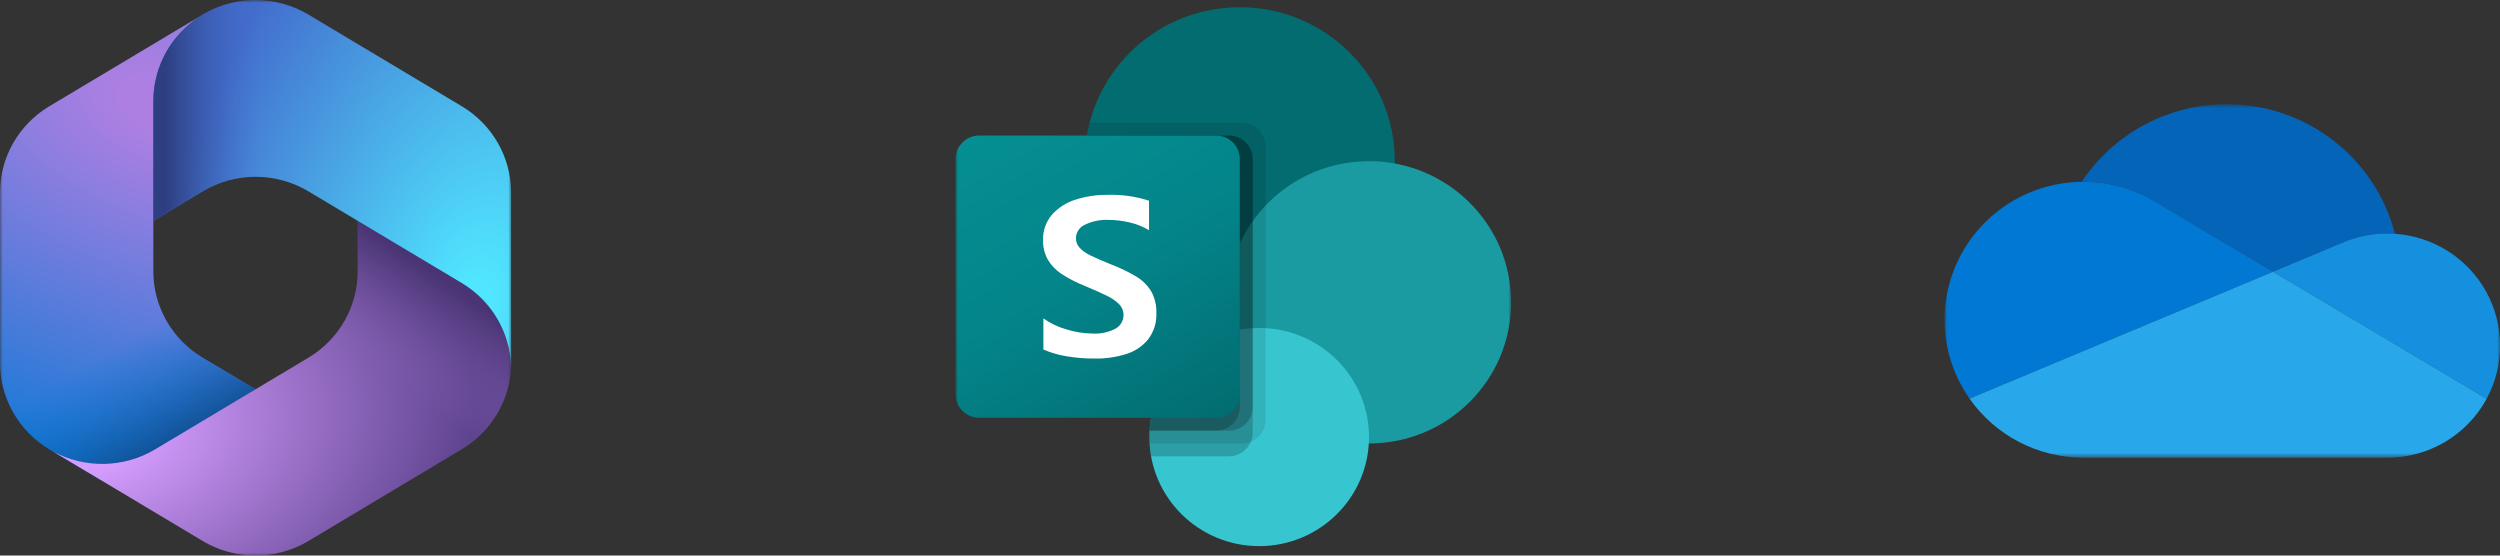
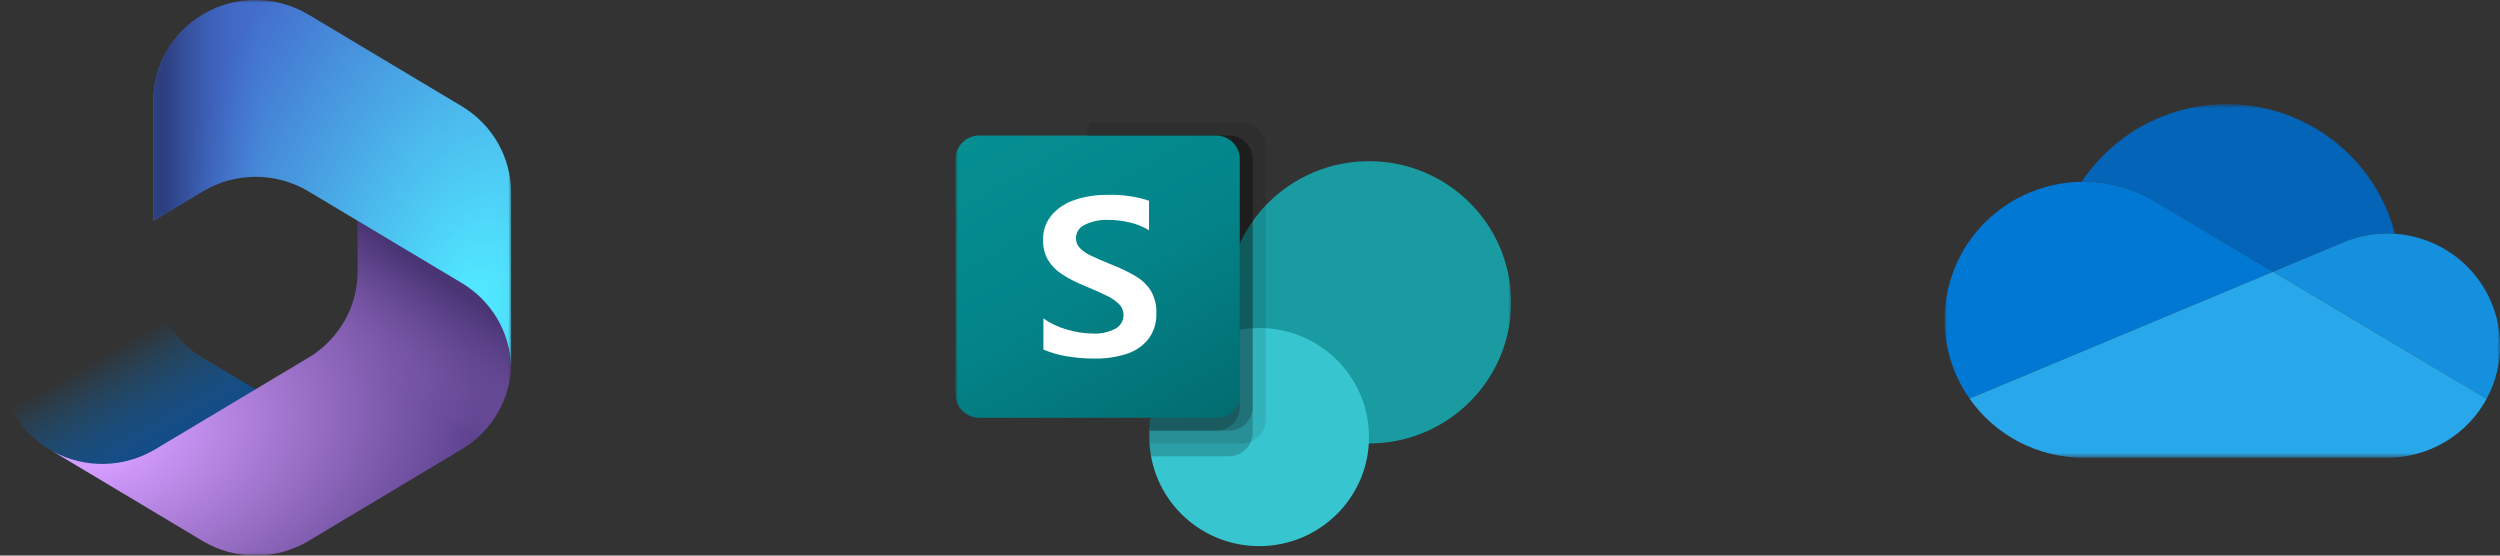
<svg xmlns="http://www.w3.org/2000/svg" width="450" height="100" viewBox="0 0 450 100" fill="none">
  <rect x="0" y="0" width="450" height="100" fill="#333333" stroke="none" />
  <g clip-path="url(#clip0_1571_17229)">
    <mask id="mask0_1571_17229" style="mask-type:luminance" maskUnits="userSpaceOnUse" x="0" y="0" width="92" height="100">
      <path d="M92 0H0V100H92V0Z" fill="white" />
    </mask>
    <g mask="url(#mask0_1571_17229)">
-       <path d="M36.994 2.332L36.477 2.64C35.655 3.132 34.88 3.681 34.158 4.281L35.648 3.245H48.3L50.6 20.454L39.1 31.818L27.6 39.717V48.825C27.6 55.186 30.965 61.085 36.472 64.379L48.578 71.62L23 86.364H18.067L8.872 80.865C3.365 77.57 0 71.672 0 65.31V34.683C0 28.32 3.367 22.419 8.877 19.126L36.477 2.629C36.648 2.527 36.82 2.428 36.994 2.332Z" fill="url(#paint0_radial_1571_17229)" />
      <path d="M36.994 2.332L36.477 2.64C35.655 3.132 34.88 3.681 34.158 4.281L35.648 3.245H48.3L50.6 20.454L39.1 31.818L27.6 39.717V48.825C27.6 55.186 30.965 61.085 36.472 64.379L48.578 71.62L23 86.364H18.067L8.872 80.865C3.365 77.57 0 71.672 0 65.31V34.683C0 28.32 3.367 22.419 8.877 19.126L36.477 2.629C36.648 2.527 36.82 2.428 36.994 2.332Z" fill="url(#paint1_linear_1571_17229)" />
      <path d="M64.4 38.636V48.819C64.4 55.18 61.035 61.079 55.528 64.373L27.928 80.881C22.282 84.258 15.257 84.38 9.512 81.247L36.472 97.373C42.329 100.876 49.671 100.876 55.528 97.373L83.128 80.864C88.635 77.57 92 71.671 92 65.31V57.954L89.7 54.545L64.4 38.636Z" fill="url(#paint2_radial_1571_17229)" />
      <path d="M64.4 38.636V48.819C64.4 55.18 61.035 61.079 55.528 64.373L27.928 80.881C22.282 84.258 15.257 84.38 9.512 81.247L36.472 97.373C42.329 100.876 49.671 100.876 55.528 97.373L83.128 80.864C88.635 77.57 92 71.671 92 65.31V57.954L89.7 54.545L64.4 38.636Z" fill="url(#paint3_linear_1571_17229)" />
      <path d="M83.123 19.126L55.523 2.629C49.849 -0.762 42.784 -0.867 37.025 2.314L36.477 2.642C30.966 5.935 27.6 11.835 27.6 18.199V39.753L36.477 34.447C42.331 30.948 49.668 30.948 55.523 34.447L83.123 50.944C88.461 54.135 91.787 59.771 91.99 65.906C91.996 65.707 92 65.509 92 65.31V34.683C92 28.32 88.633 22.419 83.123 19.126Z" fill="url(#paint4_radial_1571_17229)" />
      <path d="M83.123 19.126L55.523 2.629C49.849 -0.762 42.784 -0.867 37.025 2.314L36.477 2.642C30.966 5.935 27.6 11.835 27.6 18.199V39.753L36.477 34.447C42.331 30.948 49.668 30.948 55.523 34.447L83.123 50.944C88.461 54.135 91.787 59.771 91.99 65.906C91.996 65.707 92 65.509 92 65.31V34.683C92 28.32 88.633 22.419 83.123 19.126Z" fill="url(#paint5_linear_1571_17229)" />
    </g>
    <mask id="mask1_1571_17229" style="mask-type:luminance" maskUnits="userSpaceOnUse" x="172" y="0" width="100" height="100">
      <path d="M272 0.345H172V99.655H272V0.345Z" fill="white" />
    </mask>
    <g mask="url(#mask1_1571_17229)">
-       <path d="M223.161 56.729C238.573 56.729 251.068 44.321 251.068 29.014C251.068 13.708 238.573 1.3 223.161 1.3C207.748 1.3 195.254 13.708 195.254 29.014C195.254 44.321 207.748 56.729 223.161 56.729Z" fill="#036C70" />
      <path d="M246.421 79.824C260.549 79.824 272.002 68.45 272.002 54.419C272.002 40.388 260.549 29.014 246.421 29.014C232.293 29.014 220.84 40.388 220.84 54.419C220.84 68.45 232.293 79.824 246.421 79.824Z" fill="#1A9BA1" />
      <path d="M226.655 98.301C237.572 98.301 246.422 89.512 246.422 78.67C246.422 67.828 237.572 59.039 226.655 59.039C215.738 59.039 206.887 67.828 206.887 78.67C206.887 89.512 215.738 98.301 226.655 98.301Z" fill="#37C6D0" />
      <path opacity="0.1" d="M227.816 26.312V75.598C227.804 77.311 226.759 78.849 225.165 79.501C224.657 79.714 224.111 79.824 223.56 79.825H206.909C206.886 79.432 206.886 79.062 206.886 78.67C206.878 78.284 206.893 77.899 206.932 77.515C207.358 70.132 211.937 63.619 218.769 60.678V56.383C203.564 53.99 193.192 39.809 195.601 24.709C195.618 24.604 195.635 24.5 195.653 24.395C195.769 23.617 195.932 22.845 196.141 22.086H223.56C225.907 22.095 227.807 23.982 227.816 26.312Z" fill="black" />
      <path opacity="0.2" d="M221.235 24.395H195.654C193.069 39.468 203.278 53.768 218.456 56.334C218.915 56.412 219.377 56.478 219.84 56.533C212.63 59.928 207.377 69.57 206.93 77.515C206.892 77.899 206.876 78.284 206.884 78.67C206.884 79.062 206.884 79.432 206.907 79.825C206.949 80.601 207.05 81.373 207.209 82.134H221.233C222.957 82.123 224.506 81.085 225.163 79.501C225.378 78.997 225.488 78.455 225.488 77.908V28.622C225.48 26.292 223.581 24.406 221.235 24.395Z" fill="black" />
      <path opacity="0.2" d="M221.236 24.395H195.653C193.07 39.47 203.28 53.77 218.459 56.336C218.769 56.388 219.081 56.435 219.393 56.477C212.416 60.117 207.37 69.737 206.932 77.515H221.236C223.579 77.497 225.473 75.615 225.491 73.288V28.622C225.482 26.291 223.582 24.404 221.236 24.395Z" fill="black" />
      <path opacity="0.2" d="M218.908 24.395H195.653C193.213 38.626 202.192 52.33 216.281 55.879C210.946 61.932 207.674 69.505 206.932 77.515H218.908C221.255 77.506 223.155 75.619 223.164 73.288V28.622C223.163 26.288 221.258 24.397 218.908 24.395Z" fill="black" />
      <path d="M176.262 24.395H218.9C221.254 24.395 223.162 26.29 223.162 28.628V70.972C223.162 73.31 221.254 75.205 218.9 75.205H176.262C173.908 75.205 172 73.31 172 70.972V28.628C172 26.29 173.908 24.395 176.262 24.395Z" fill="url(#paint6_linear_1571_17229)" />
      <path d="M191.038 49.282C190.039 48.624 189.204 47.748 188.598 46.721C188.011 45.647 187.718 44.439 187.749 43.218C187.697 41.564 188.259 39.948 189.328 38.679C190.452 37.409 191.904 36.468 193.528 35.959C195.379 35.354 197.317 35.056 199.265 35.077C201.827 34.983 204.386 35.339 206.824 36.127V41.439C205.764 40.802 204.611 40.334 203.405 40.054C202.097 39.735 200.754 39.575 199.407 39.578C197.987 39.526 196.575 39.823 195.298 40.442C194.312 40.864 193.672 41.828 193.67 42.894C193.666 43.541 193.916 44.164 194.368 44.631C194.901 45.181 195.532 45.629 196.228 45.952C197.003 46.336 198.166 46.845 199.717 47.481C199.887 47.535 200.054 47.601 200.214 47.68C201.74 48.272 203.212 48.993 204.614 49.834C205.676 50.485 206.567 51.376 207.214 52.435C207.878 53.636 208.199 54.993 208.144 56.361C208.22 58.059 207.697 59.73 206.665 61.087C205.637 62.333 204.262 63.252 202.712 63.729C200.888 64.296 198.985 64.571 197.075 64.542C195.36 64.549 193.649 64.41 191.958 64.126C190.531 63.894 189.139 63.488 187.812 62.916V57.315C189.08 58.215 190.497 58.887 191.998 59.301C193.494 59.764 195.05 60.012 196.617 60.036C198.067 60.127 199.515 59.822 200.803 59.154C201.705 58.648 202.254 57.69 202.231 56.661C202.237 55.946 201.951 55.258 201.44 54.754C200.804 54.134 200.067 53.624 199.261 53.246C198.331 52.784 196.961 52.175 195.152 51.419C193.712 50.844 192.334 50.129 191.038 49.282Z" fill="white" />
    </g>
    <mask id="mask2_1571_17229" style="mask-type:luminance" maskUnits="userSpaceOnUse" x="350" y="18" width="101" height="65">
      <path d="M450.025 18.75H350.025V82.386H450.025V18.75Z" fill="white" />
    </mask>
    <g mask="url(#mask2_1571_17229)">
      <path d="M388.161 36.422L388.162 36.419L409.154 48.909L421.664 43.68V43.682C424.206 42.591 426.946 42.029 429.716 42.032C430.177 42.032 430.633 42.052 431.087 42.083C429.583 36.257 426.408 30.991 421.948 26.924C417.488 22.858 411.935 20.165 405.964 19.174C399.992 18.183 393.86 18.937 388.311 21.343C382.763 23.749 378.037 27.703 374.709 32.727C374.816 32.726 374.921 32.719 375.028 32.719C379.668 32.713 384.216 33.995 388.161 36.422Z" fill="#0364B8" />
      <path d="M388.159 36.419L388.159 36.423C384.214 33.996 379.666 32.714 375.026 32.72C374.919 32.72 374.812 32.726 374.706 32.728C370.165 32.784 365.726 34.068 361.864 36.442C358.003 38.816 354.865 42.19 352.789 46.202C350.713 50.215 349.777 54.713 350.081 59.214C350.386 63.715 351.92 68.048 354.518 71.748L373.029 64.01L381.26 60.57L399.583 52.91L409.151 48.91L388.159 36.419Z" fill="#0078D4" />
      <path d="M431.078 42.082C430.624 42.052 430.168 42.031 429.706 42.031C426.937 42.028 424.197 42.59 421.655 43.681L421.654 43.679L409.145 48.908L412.773 51.067L424.663 58.142L429.851 61.228L447.589 71.783C449.201 68.811 450.036 65.484 450.019 62.108C450.001 58.732 449.131 55.415 447.488 52.459C445.845 49.504 443.482 47.005 440.615 45.192C437.748 43.379 434.469 42.31 431.078 42.082Z" fill="#1490DF" />
      <path d="M429.858 61.23L424.671 58.143L412.78 51.068L409.153 48.91L399.584 52.91L381.26 60.569L373.031 64.009L354.518 71.748C356.819 75.033 359.886 77.717 363.457 79.57C367.028 81.422 370.998 82.389 375.027 82.387H429.714C433.381 82.388 436.979 81.403 440.128 79.536C443.277 77.669 445.858 74.99 447.597 71.784L429.858 61.23Z" fill="#28A8EA" />
    </g>
  </g>
  <defs>
    <radialGradient id="paint0_radial_1571_17229" cx="0" cy="0" r="1" gradientUnits="userSpaceOnUse" gradientTransform="translate(30.863 19.633) rotate(110.753) scale(75.944 133.654)">
      <stop offset="0.064" stop-color="#AE7FE2" />
      <stop offset="1" stop-color="#0078D4" />
    </radialGradient>
    <linearGradient id="paint1_linear_1571_17229" x1="31.077" y1="81.519" x2="20.323" y2="62.695" gradientUnits="userSpaceOnUse">
      <stop stop-color="#114A8B" />
      <stop offset="1" stop-color="#0078D4" stop-opacity="0" />
    </linearGradient>
    <radialGradient id="paint2_radial_1571_17229" cx="0" cy="0" r="1" gradientUnits="userSpaceOnUse" gradientTransform="translate(14.789 78.071) rotate(-8.269) scale(71.398 46.627)">
      <stop offset="0.134" stop-color="#D59DFF" />
      <stop offset="1" stop-color="#5E438F" />
    </radialGradient>
    <linearGradient id="paint3_linear_1571_17229" x1="83.62" y1="53.129" x2="72.075" y2="69.883" gradientUnits="userSpaceOnUse">
      <stop stop-color="#493474" />
      <stop offset="1" stop-color="#8C66BA" stop-opacity="0" />
    </linearGradient>
    <radialGradient id="paint4_radial_1571_17229" cx="0" cy="0" r="1" gradientUnits="userSpaceOnUse" gradientTransform="translate(85.227 55.691) rotate(-165.934) scale(57.282 95.421)">
      <stop offset="0.058" stop-color="#50E6FF" />
      <stop offset="1" stop-color="#436DCD" />
    </radialGradient>
    <linearGradient id="paint5_linear_1571_17229" x1="29.844" y1="2.401" x2="47.119" y2="2.401" gradientUnits="userSpaceOnUse">
      <stop stop-color="#2D3F80" />
      <stop offset="1" stop-color="#436DCD" stop-opacity="0" />
    </linearGradient>
    <linearGradient id="paint6_linear_1571_17229" x1="180.888" y1="21.087" x2="213.929" y2="78.711" gradientUnits="userSpaceOnUse">
      <stop stop-color="#058F92" />
      <stop offset="0.5" stop-color="#038489" />
      <stop offset="1" stop-color="#026D71" />
    </linearGradient>
    <clipPath id="clip0_1571_17229">
      <rect width="450" height="100" fill="white" />
    </clipPath>
  </defs>
</svg>